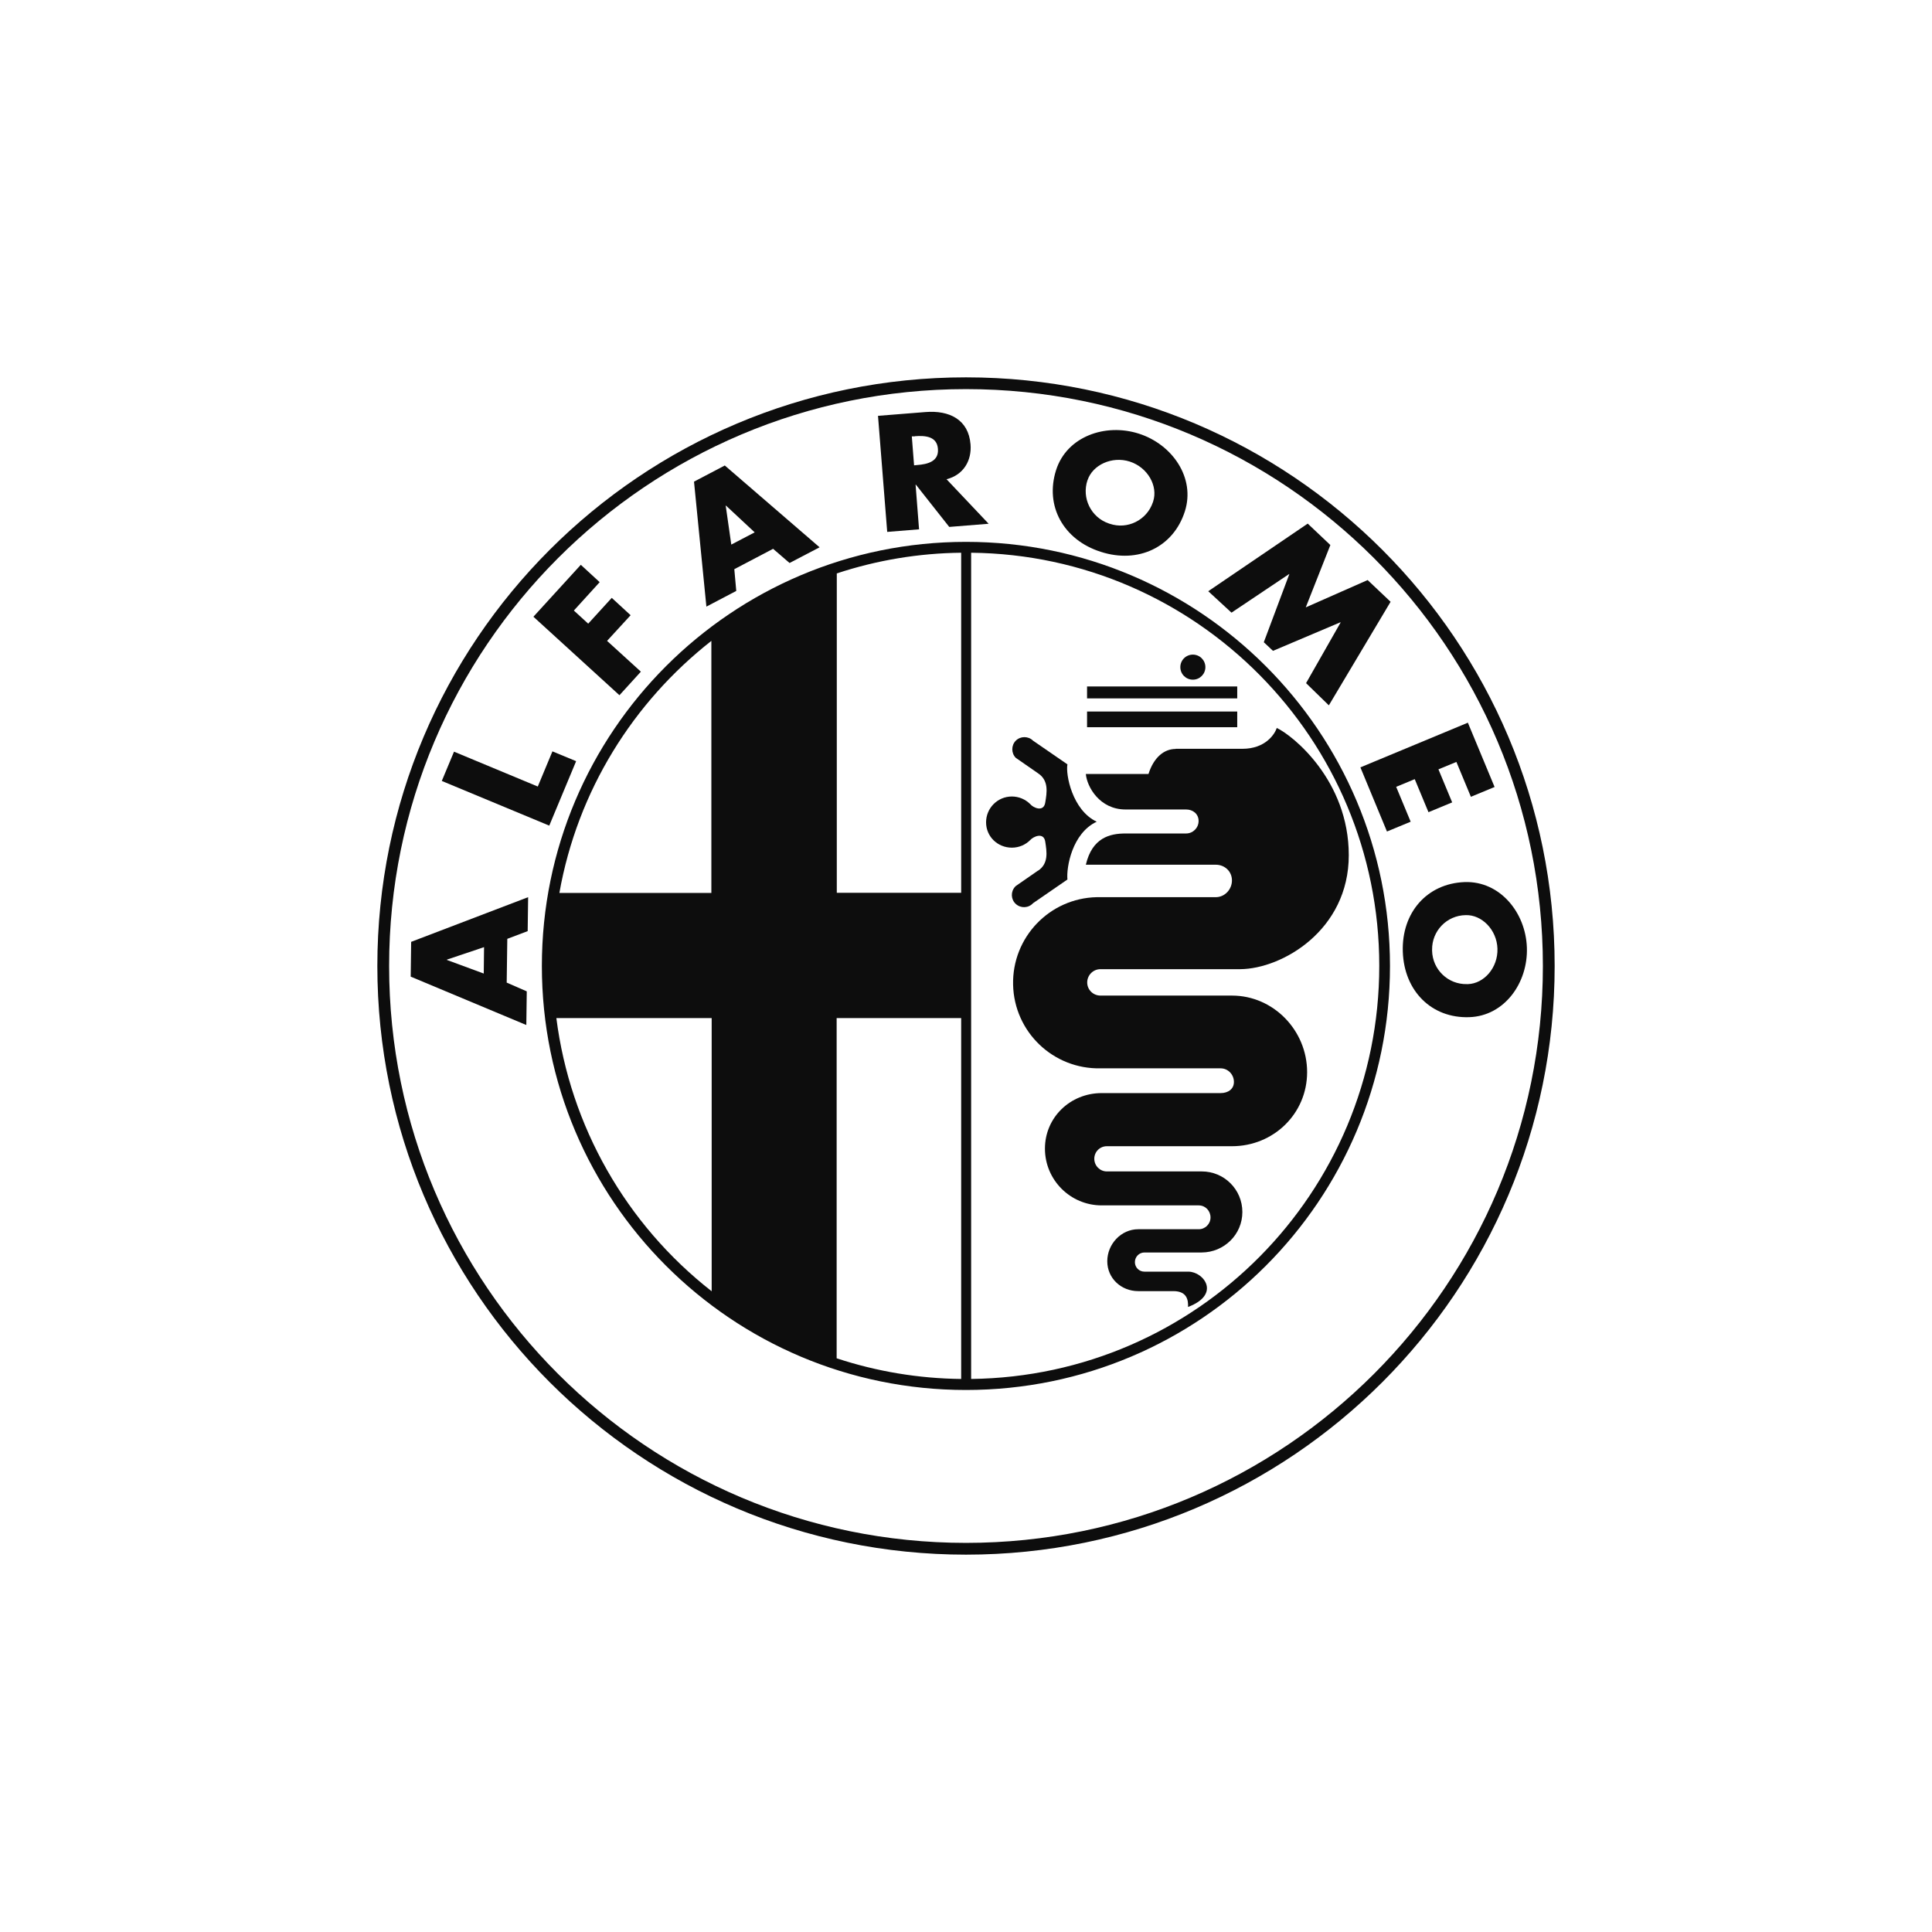
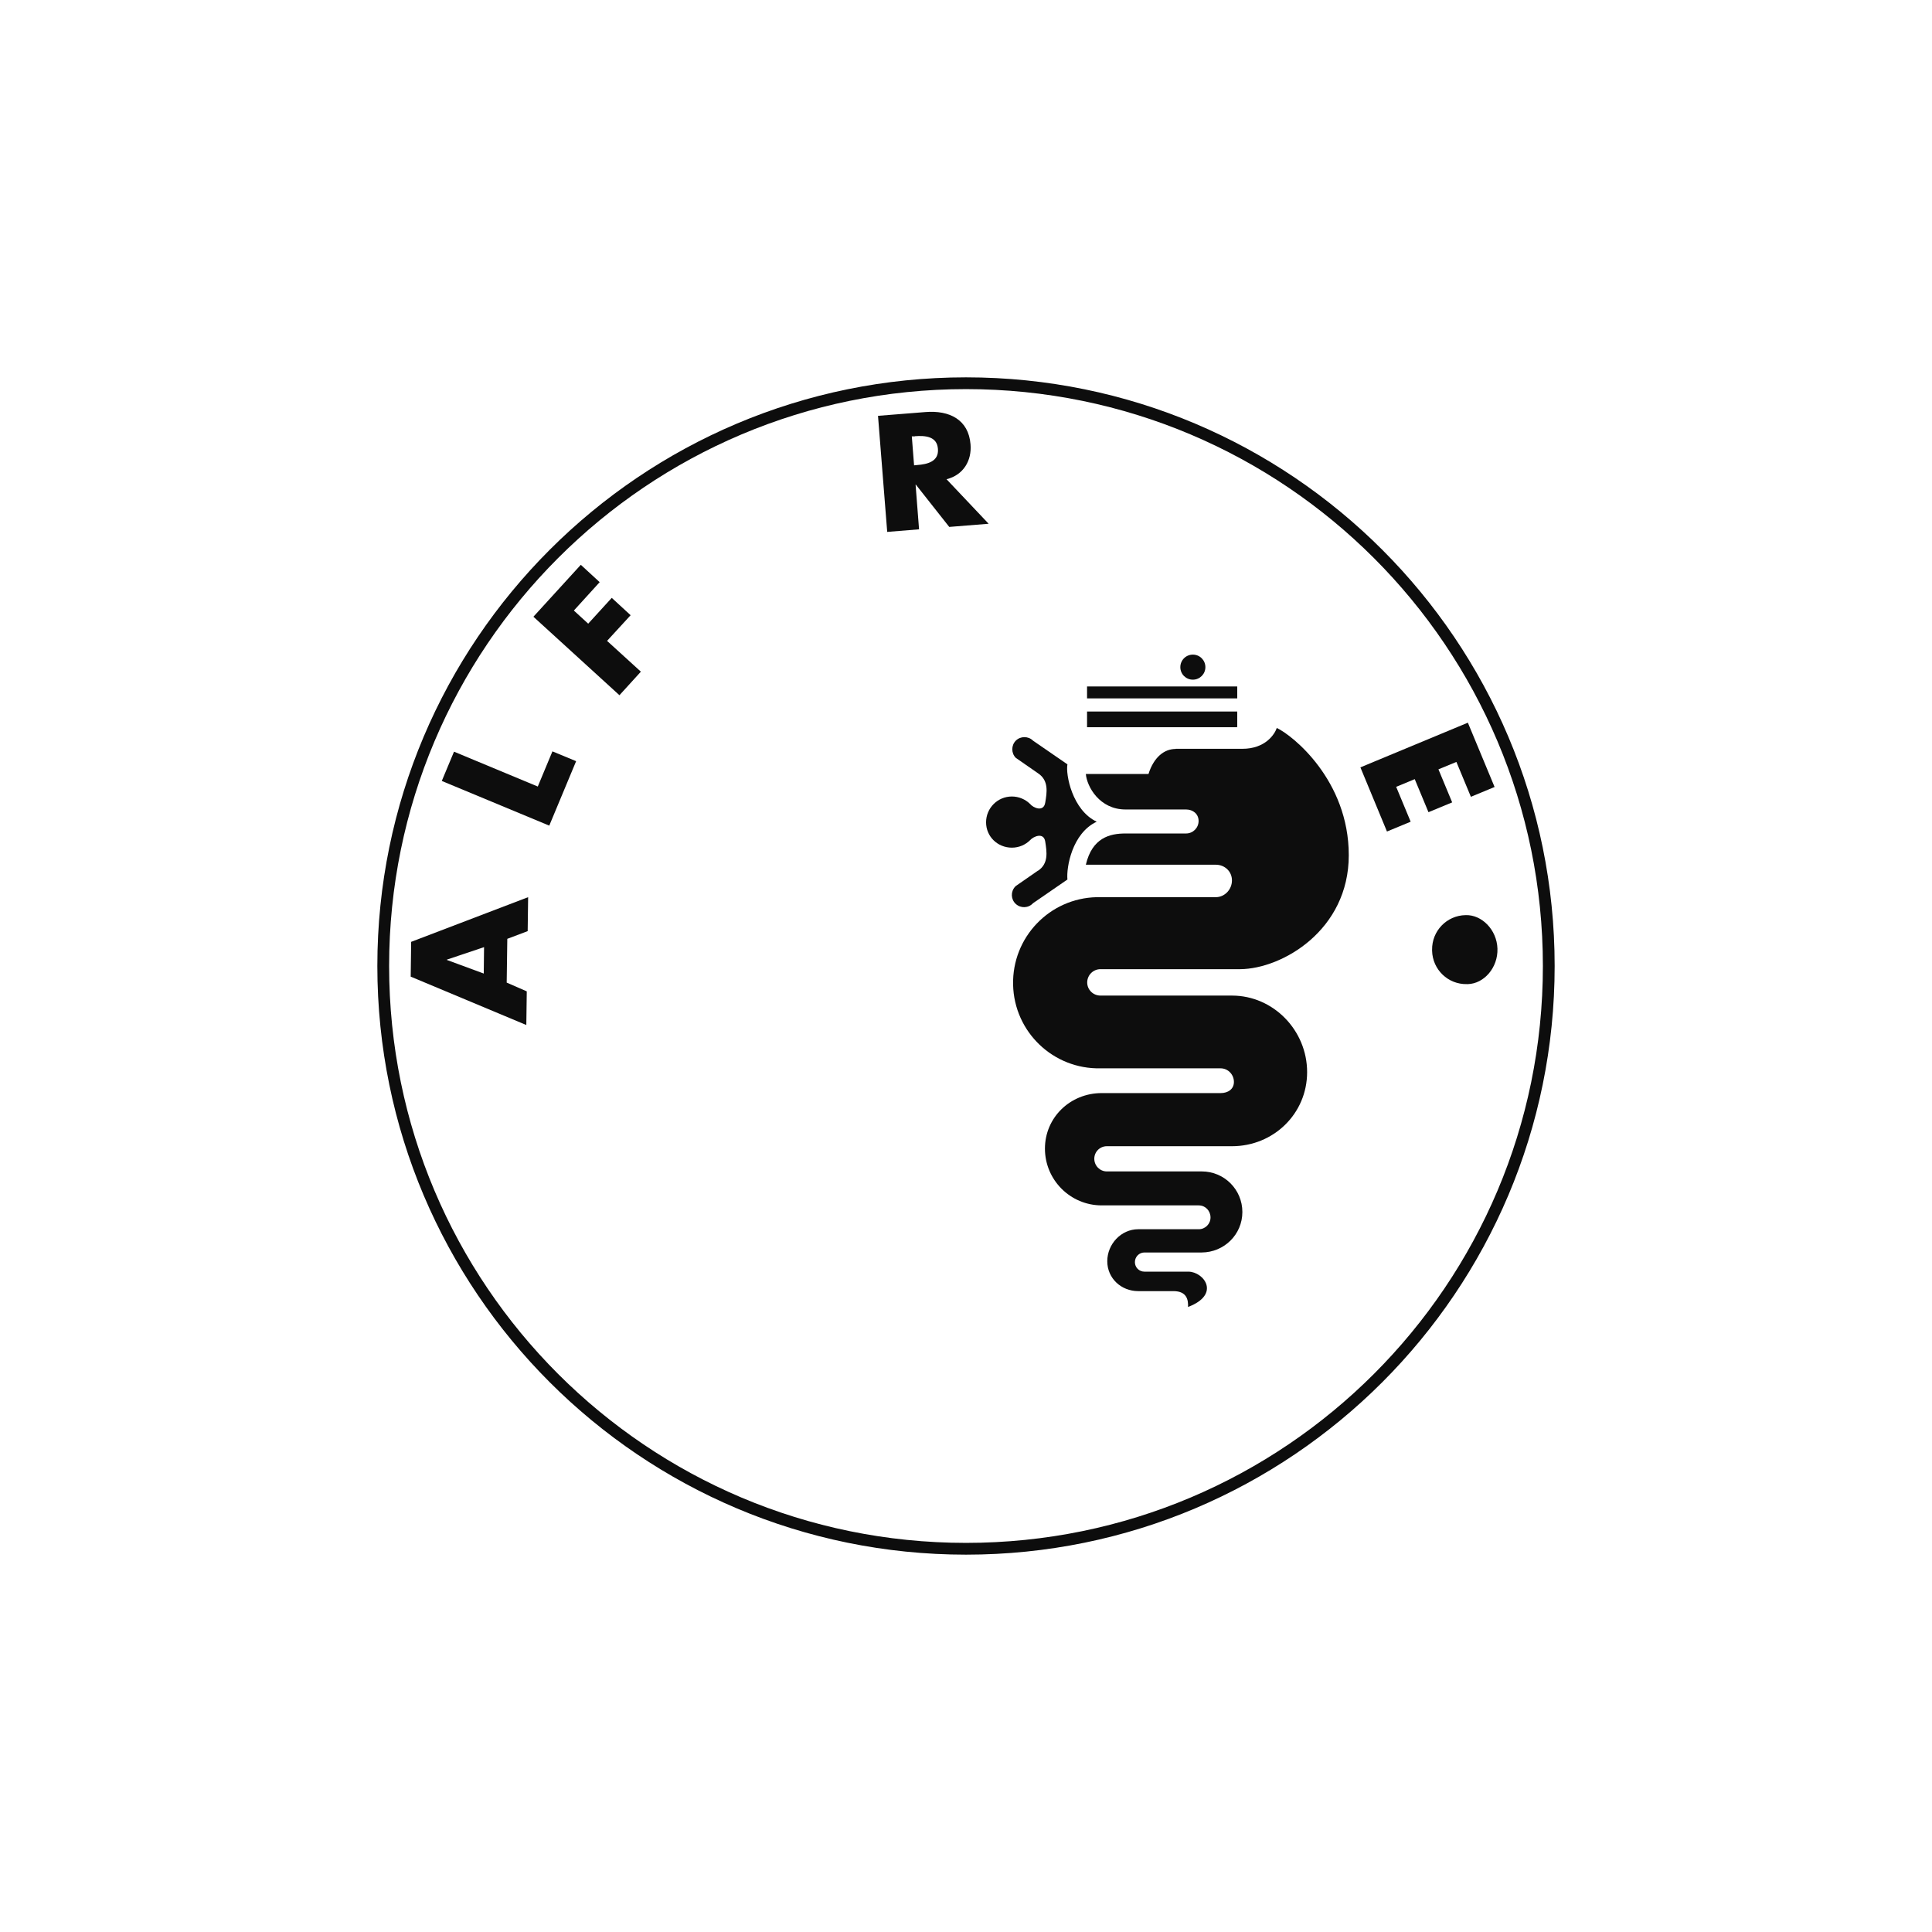
<svg xmlns="http://www.w3.org/2000/svg" id="uuid-e7d51df9-1a6f-4220-8b84-12c912ad8b34" viewBox="0 0 128 128">
  <defs>
    <style>.uuid-a5cac82b-4017-45b2-a3d5-0618c99f6052{fill:#0d0d0d;stroke-width:0px;}</style>
  </defs>
  <path class="uuid-a5cac82b-4017-45b2-a3d5-0618c99f6052" d="m64,25c-21.54,0-39,17.46-39,39s17.46,39,39,39,39-17.46,39-39-17.46-39-39-39Zm0,77.22c-21.11,0-38.22-17.11-38.22-38.22s17.11-38.22,38.22-38.22,38.22,17.11,38.22,38.22-17.11,38.22-38.22,38.22Z" />
-   <path class="uuid-a5cac82b-4017-45b2-a3d5-0618c99f6052" d="m64,35.9c-15.52,0-28.1,12.58-28.1,28.1s12.58,28.09,28.1,28.09h0c15.52,0,28.09-12.58,28.09-28.09s-12.58-28.1-28.09-28.1Zm-8.56,2.09c2.66-.88,5.44-1.34,8.24-1.37v22.53h-8.24v-21.16Zm-8.31,4.46h0v16.71s-10.07,0-10.07,0c1.2-6.76,4.88-12.63,10.07-16.7Zm-10.27,25h0s0,0,0,0h10.29v18.1c-5.68-4.44-9.38-10.95-10.29-18.1Zm26.82,23.91h0c-2.8-.03-5.59-.49-8.25-1.37v-22.54h8.25v23.91Zm.66,0h0s-.05,0-.05,0c.02,0,.03,0,.05,0v-54.74c14.94.15,27.04,12.35,27.04,27.37s-12.07,27.19-27.04,27.37Z" />
  <path class="uuid-a5cac82b-4017-45b2-a3d5-0618c99f6052" d="m27.2,64.7l7.67,3.21.03-2.23-1.33-.58.04-2.9,1.35-.51.03-2.25-7.75,2.96-.03,2.3Zm2.4-1.12l2.47-.83-.02,1.75-2.44-.9v-.02Z" />
  <polygon class="uuid-a5cac82b-4017-45b2-a3d5-0618c99f6052" points="38.17 50.43 36.6 49.78 35.63 52.11 35.63 52.11 35.63 52.11 35.63 52.11 30.08 49.8 29.27 51.74 36.39 54.7 38.17 50.43" />
  <polygon class="uuid-a5cac82b-4017-45b2-a3d5-0618c99f6052" points="42.46 44.5 40.22 42.46 41.78 40.76 40.53 39.61 38.97 41.32 38.02 40.45 39.73 38.57 38.48 37.42 35.34 40.86 41.04 46.06 42.46 44.5" />
-   <path class="uuid-a5cac82b-4017-45b2-a3d5-0618c99f6052" d="m48.78,39.16l-.13-1.45,2.57-1.35,1.09.94,1.99-1.04-6.28-5.42-2.04,1.07.82,8.28,1.98-1.04Zm-.68-5.66h0l1.9,1.77-1.55.81-.37-2.58h.02Z" />
-   <path class="uuid-a5cac82b-4017-45b2-a3d5-0618c99f6052" d="m72.93,36.56c2.48.8,4.81-.3,5.57-2.68.71-2.22-.83-4.44-3.05-5.15s-4.77.19-5.48,2.41c-.76,2.38.48,4.63,2.96,5.42Zm-.88-4.74c.33-1.01,1.61-1.62,2.8-1.24,1.2.39,1.88,1.63,1.55,2.64,0,.02-.01.04-.02.06-.4,1.18-1.68,1.82-2.86,1.42-.02,0-.04-.01-.06-.02-1.18-.4-1.81-1.69-1.41-2.87h0Z" />
  <path class="uuid-a5cac82b-4017-45b2-a3d5-0618c99f6052" d="m60.89,35.07l-.23-2.96h.02s2.21,2.8,2.21,2.8l2.61-.21h0l-2.79-2.95c1.13-.28,1.68-1.25,1.59-2.31-.13-1.64-1.4-2.27-2.99-2.14l-3.14.25.61,7.69,2.1-.17Zm-.28-6.17c.68-.05,1.47,0,1.53.84.07.84-.7,1.02-1.38,1.07l-.2.02-.15-1.92h.2Z" />
  <polygon class="uuid-a5cac82b-4017-45b2-a3d5-0618c99f6052" points="91.89 55.09 93.46 54.44 92.5 52.13 93.73 51.62 94.64 53.81 96.21 53.16 95.3 50.97 96.49 50.48 97.45 52.79 99.02 52.14 97.25 47.88 90.13 50.84 91.89 55.09" />
-   <polygon class="uuid-a5cac82b-4017-45b2-a3d5-0618c99f6052" points="85.41 38.03 85.42 38.04 83.73 42.55 84.34 43.12 88.8 41.23 88.82 41.24 86.53 45.26 88.04 46.73 92.13 39.87 90.61 38.43 86.51 40.24 88.14 36.11 86.64 34.69 80.05 39.17 81.59 40.59 85.41 38.03" />
-   <path class="uuid-a5cac82b-4017-45b2-a3d5-0618c99f6052" d="m101.16,62.78c-.08-2.33-1.79-4.42-4.12-4.34-2.5.09-4.19,2.03-4.1,4.62.09,2.6,1.91,4.42,4.41,4.33,2.33-.08,3.89-2.28,3.81-4.61Zm-3.9,2.42s-.05,0-.07,0c-1.25.03-2.28-.96-2.31-2.21,0-.02,0-.04,0-.06-.02-1.25.97-2.28,2.22-2.3,1.06-.04,2.07.96,2.11,2.22.04,1.26-.89,2.32-1.96,2.35Z" />
+   <path class="uuid-a5cac82b-4017-45b2-a3d5-0618c99f6052" d="m101.16,62.78Zm-3.9,2.42s-.05,0-.07,0c-1.25.03-2.28-.96-2.31-2.21,0-.02,0-.04,0-.06-.02-1.25.97-2.28,2.22-2.3,1.06-.04,2.07.96,2.11,2.22.04,1.26-.89,2.32-1.96,2.35Z" />
  <polygon class="uuid-a5cac82b-4017-45b2-a3d5-0618c99f6052" points="36.85 67.46 36.85 67.46 36.85 67.46 36.85 67.46" />
  <path class="uuid-a5cac82b-4017-45b2-a3d5-0618c99f6052" d="m64.33,91.37h0s-.03,0-.05,0h.05Z" />
  <rect class="uuid-a5cac82b-4017-45b2-a3d5-0618c99f6052" x="72.02" y="45.48" width="9.95" height=".79" />
  <path class="uuid-a5cac82b-4017-45b2-a3d5-0618c99f6052" d="m79.03,45.03c.46,0,.83-.37.83-.83s-.37-.83-.83-.83-.83.37-.83.83c0,.46.37.83.83.83Z" />
  <rect class="uuid-a5cac82b-4017-45b2-a3d5-0618c99f6052" x="72.02" y="47.14" width="9.95" height="1.04" />
  <path class="uuid-a5cac82b-4017-45b2-a3d5-0618c99f6052" d="m77.89,49.62c-.76,0-1.45.55-1.8,1.66h-4.15c.07.83.9,2.35,2.63,2.35h4.01c.46,0,.83.3.83.76h0c0,.46-.37.83-.83.83h-4.01c-1.04,0-2.21.28-2.63,2.07h8.61c.59,0,1.07.44,1.07,1.04s-.48,1.11-1.07,1.11h-7.64c-.08,0-.17,0-.25,0-3.13.07-5.61,2.66-5.54,5.8.07,3.13,2.66,5.61,5.8,5.54h7.95c.49,0,.88.41.88.9,0,.48-.39.74-.88.74h-7.88c-2.08,0-3.76,1.61-3.76,3.68s1.68,3.76,3.76,3.76h6.43c.44,0,.78.36.78.8,0,.43-.35.78-.78.78h-4.01c-1.14,0-2.05.99-2.05,2.12s.92,1.98,2.05,1.98h0s1.42,0,2.33,0c.92,0,.99.62.97,1.05,2.19-.83,1.05-2.33.03-2.34h-2.92c-.35,0-.63-.28-.63-.63,0-.35.28-.64.63-.64h3.8c1.48-.01,2.69-1.19,2.69-2.68s-1.2-2.69-2.69-2.69h-6.29c-.46,0-.83-.38-.83-.84s.37-.83.83-.83h8.29c2.75,0,4.98-2.15,4.98-4.91s-2.23-5.07-4.98-5.07h-8.71c-.49,0-.88-.39-.88-.87s.39-.88.88-.88h9.26c2.77-.02,7.19-2.58,7.19-7.55s-3.73-7.95-4.77-8.43c-.14.42-.76,1.38-2.28,1.38h-4.42Z" />
  <path class="uuid-a5cac82b-4017-45b2-a3d5-0618c99f6052" d="m68.77,57.68l-1.47,1.02s-.03.03-.05.05c-.3.33-.28.84.05,1.14.33.3.84.28,1.14-.05l2.28-1.57c-.08-.8.31-3.07,1.94-3.83-1.62-.76-2.07-3.14-1.94-3.8l-2.28-1.57c-.31-.31-.83-.31-1.14,0-.31.31-.31.83,0,1.14l1.47,1.02c.73.48.59,1.28.48,1.94-.1.66-.8.35-1,.1-.32-.32-.76-.5-1.21-.5-.95,0-1.71.77-1.71,1.71,0,.95.77,1.68,1.71,1.68.47,0,.9-.19,1.21-.5.21-.24.9-.55,1,.1.1.66.24,1.45-.48,1.93Z" />
</svg>